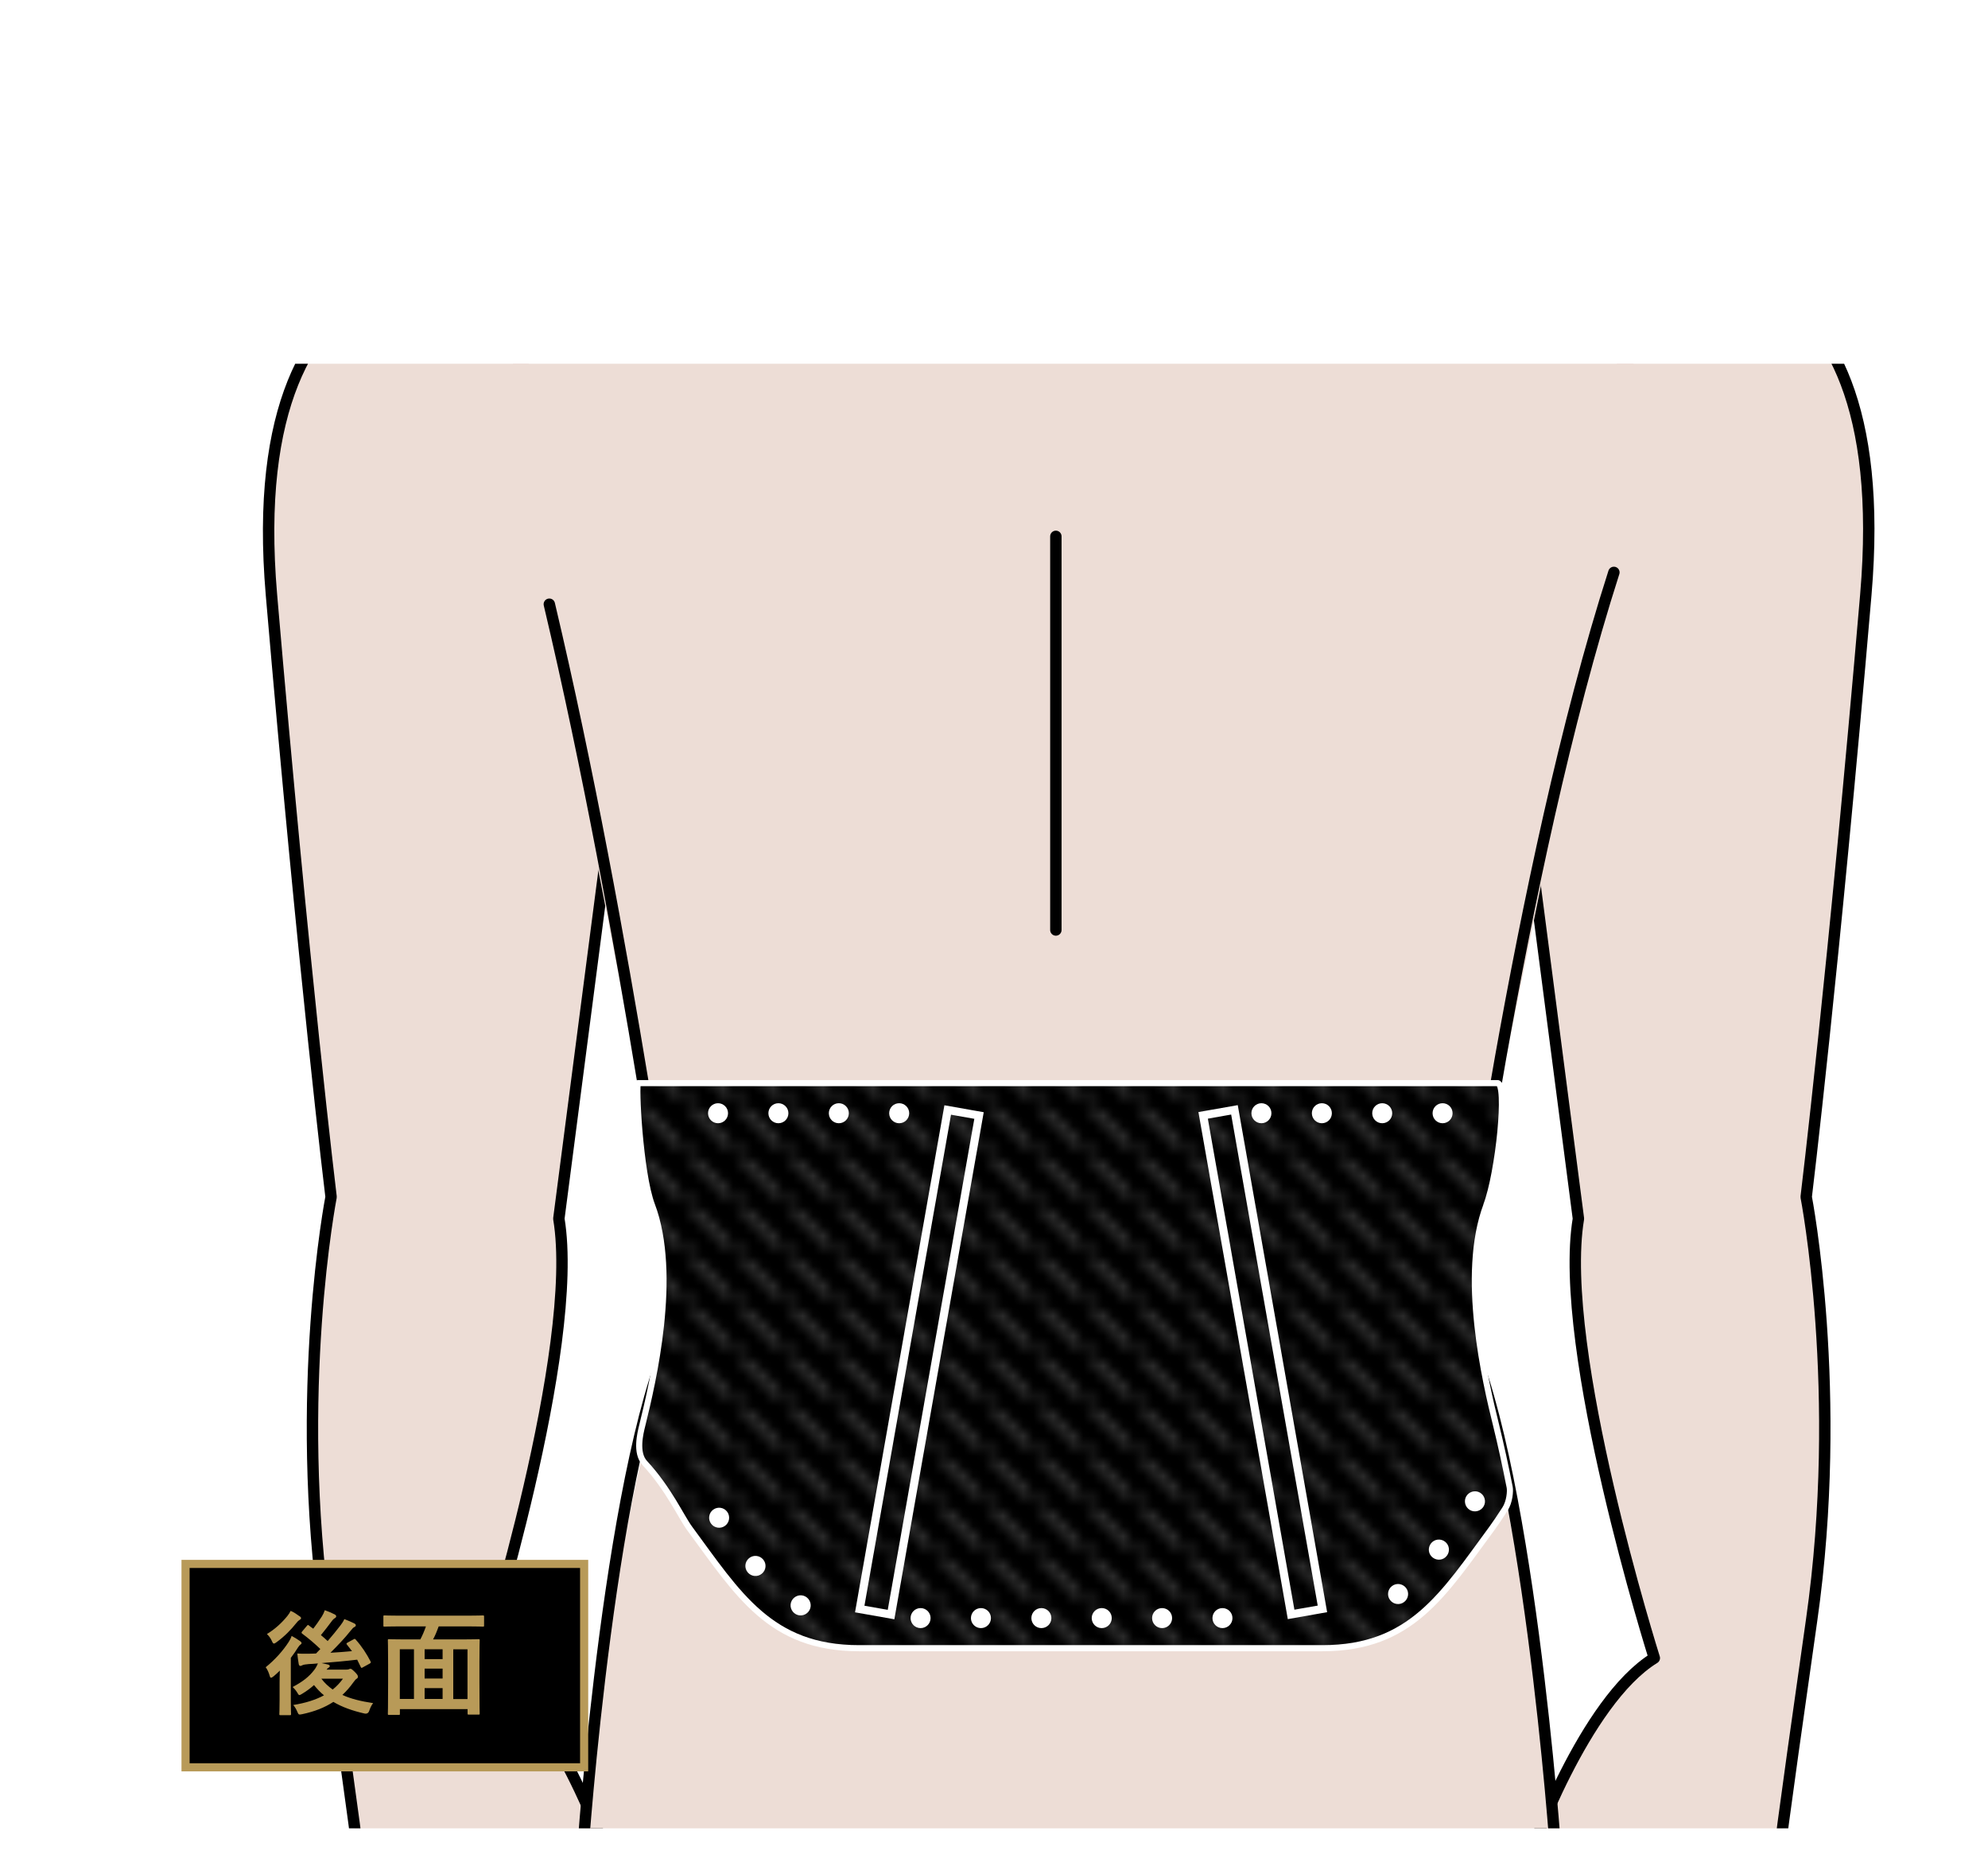
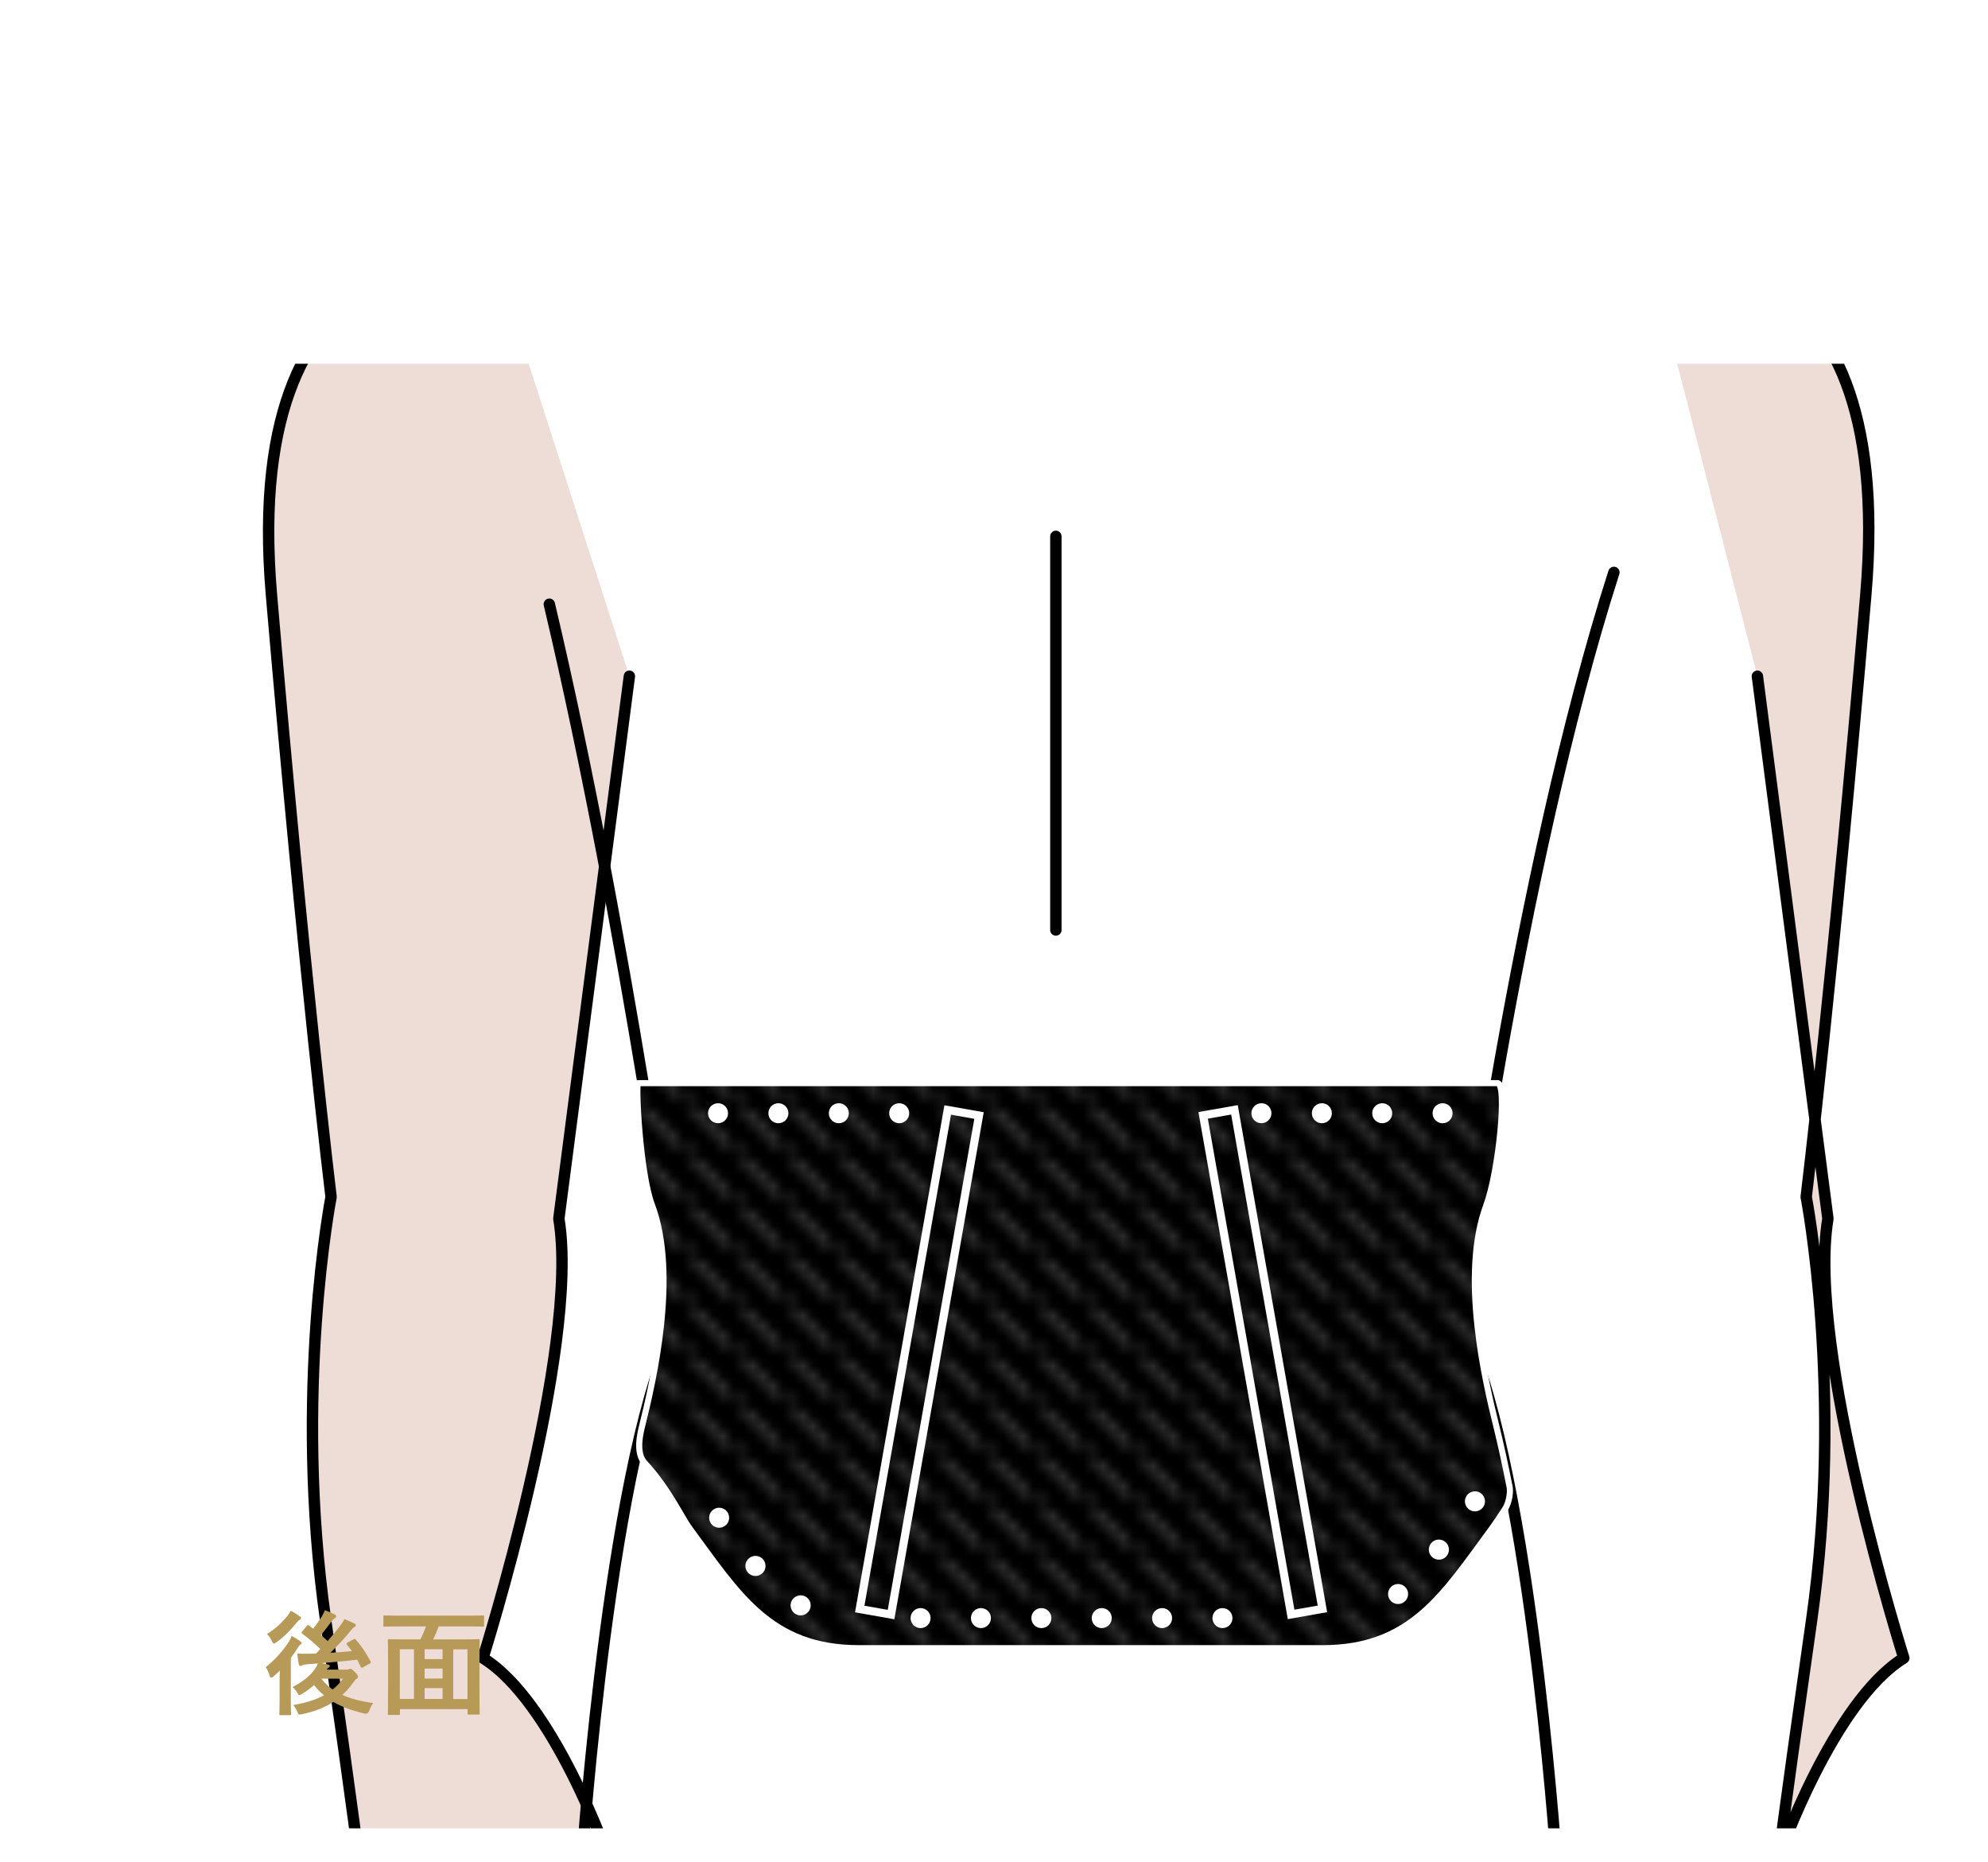
<svg xmlns="http://www.w3.org/2000/svg" id="_レイヤー_2" data-name="レイヤー_2" viewBox="0 0 244.39 228.81">
  <defs>
    <style>
      .cls-1, .cls-2, .cls-3, .cls-4 {
        fill: none;
      }

      .cls-5 {
        fill: url(#_新規パターンスウォッチ_3);
        opacity: .2;
      }

      .cls-6, .cls-7 {
        fill: #edddd6;
      }

      .cls-6, .cls-3, .cls-4, .cls-8 {
        stroke-linecap: round;
        stroke-linejoin: round;
      }

      .cls-6, .cls-4, .cls-8 {
        stroke: #000;
        stroke-width: 1.4px;
      }

      .cls-2 {
        stroke-miterlimit: 10;
      }

      .cls-2, .cls-3 {
        stroke: #fff;
      }

      .cls-9 {
        clip-path: url(#clippath-1);
      }

      .cls-3 {
        stroke-width: .75px;
      }

      .cls-10 {
        fill: #b89a58;
      }

      .cls-11 {
        fill: #fff;
      }

      .cls-8 {
        fill: #f1e4de;
      }

      .cls-12 {
        clip-path: url(#clippath);
      }
    </style>
    <clipPath id="clippath">
      <rect class="cls-1" x="14.39" y="44.71" width="230" height="180" />
    </clipPath>
    <clipPath id="clippath-1">
      <rect class="cls-1" x="0" width="4.6" height="4.6" />
    </clipPath>
    <pattern id="_新規パターンスウォッチ_3" data-name="新規パターンスウォッチ 3" x="0" y="0" width="4.6" height="4.6" patternTransform="translate(693.43 6052.79) scale(1.23)" patternUnits="userSpaceOnUse" viewBox="0 0 4.6 4.6">
      <g>
        <rect class="cls-1" x="0" width="4.6" height="4.6" />
        <g class="cls-9">
          <g>
            <polygon class="cls-11" points="35.85 40.46 -5.16 -.55 -4.45 -1.26 36.56 39.75 35.85 40.46" />
            <polygon class="cls-11" points="39.46 39.46 -1.55 -1.55 -.84 -2.26 40.17 38.75 39.46 39.46" />
          </g>
        </g>
      </g>
    </pattern>
  </defs>
  <g id="_腰用" data-name="腰用">
    <g>
      <path class="cls-11" d="M28.62,14.31c0,7.89-6.42,14.31-14.31,14.31S0,22.2,0,14.31,6.42,0,14.31,0s14.31,6.42,14.31,14.31ZM.99,14.31c0,7.32,6,13.32,13.32,13.32s13.32-6,13.32-13.32S21.63.99,14.31.99.99,6.99.99,14.31ZM17.1,17.22h2.61v1.71h-2.61v4.05h-2.01v-4.05h-7.35v-1.62l6.39-11.88h2.97v11.79ZM15.09,11.43c0-1.53.09-2.85.12-4.41h-.33c-.66,1.35-1.2,2.52-1.89,3.87l-3.3,6.33h5.4v-5.79Z" />
      <g class="cls-12">
        <g>
-           <path class="cls-6" d="M203.04,32.44s30.33-6,26.33,40.67c-4,46.67-7.33,74-7.33,74,0,0,4.67,24,.67,52s-4,29-4,29h-30.67s6.67-19,15.33-24.33c0,0-12-38-9.33-54l-8.67-66.67" />
+           <path class="cls-6" d="M203.04,32.44s30.33-6,26.33,40.67c-4,46.67-7.33,74-7.33,74,0,0,4.67,24,.67,52s-4,29-4,29s6.67-19,15.33-24.33c0,0-12-38-9.33-54l-8.67-66.67" />
          <path class="cls-6" d="M61.04,32.44s-31.67-6-27.67,40.67c4,46.67,7.33,74,7.33,74,0,0-4.67,24-.67,52,4,28,4,29,4,29h30.67s-6.67-19-15.33-24.33c0,0,12-38,9.33-54l8.67-66.67" />
-           <path class="cls-7" d="M191.27,227.93s-4.44-50.07-12.88-65.82c0,0,22.75-105.76,22.75-122.07H62.73c0,16.31,21.75,122.07,21.75,122.07-8.44,15.75-12.88,65.82-12.88,65.82h119.66Z" />
          <path class="cls-4" d="M67.53,74.26c9.52,40.18,15.96,87.86,15.96,87.86-8.44,15.75-11.88,65.82-11.88,65.82h119.66s-3.44-50.07-11.88-65.82c0,0,7.19-54.98,19.01-91.77" />
          <g>
            <g>
              <path d="M182.72,148.11c1.51-4,2.63-14.99,1.37-14.99h-105.65c-.31,0,.2,10.97,1.71,14.99,3.23,8.58.12,21.77-1.19,27.06-.25,1.01-.85,3.4.3,4.64,2.97,3.21,4.48,6.64,5.52,8.04,5.97,8.1,9.91,14.72,20.82,14.72h56.98c10.91,0,14.85-6.62,20.82-14.72.39-.53.94-1.34,1.6-2.36.59-.9.68-2.24.59-2.7-.52-2.64-1.08-5.21-1.67-7.62-1.31-5.29-4.43-18.48-1.19-27.06Z" />
              <path class="cls-5" d="M182.72,148.11c1.51-4,2.63-14.99,1.37-14.99h-105.65c-.31,0,.2,10.97,1.71,14.99,3.23,8.58.12,21.77-1.19,27.06-.25,1.01-.85,3.4.3,4.64,2.97,3.21,4.48,6.64,5.52,8.04,5.97,8.1,9.91,14.72,20.82,14.72h56.98c10.91,0,14.85-6.62,20.82-14.72.39-.53.94-1.34,1.6-2.36.59-.9.68-2.24.59-2.7-.52-2.64-1.08-5.21-1.67-7.62-1.31-5.29-4.43-18.48-1.19-27.06Z" />
              <path class="cls-3" d="M182.72,148.11c1.51-4,2.63-14.99,1.37-14.99h-105.65c-.31,0,.2,10.97,1.71,14.99,3.23,8.58.12,21.77-1.19,27.06-.25,1.01-.85,3.4.3,4.64,2.97,3.21,4.48,6.64,5.52,8.04,5.97,8.1,9.91,14.72,20.82,14.72h56.98c10.91,0,14.85-6.62,20.82-14.72.39-.53.94-1.34,1.6-2.36.59-.9.68-2.24.59-2.7-.52-2.64-1.08-5.21-1.67-7.62-1.31-5.29-4.43-18.48-1.19-27.06Z" />
            </g>
            <path class="cls-11" d="M113.17,197.64h0c-.68,0-1.23.55-1.23,1.23s.55,1.23,1.23,1.23,1.23-.55,1.23-1.23-.55-1.23-1.23-1.23ZM120.59,197.64h0c-.68,0-1.23.55-1.23,1.23s.55,1.23,1.23,1.23,1.23-.55,1.23-1.23-.55-1.23-1.23-1.23ZM128.02,197.64h0c-.68,0-1.23.55-1.23,1.23s.55,1.23,1.23,1.23,1.23-.55,1.23-1.23-.55-1.23-1.23-1.23ZM135.44,197.64h0c-.68,0-1.23.55-1.23,1.23s.55,1.23,1.23,1.23,1.23-.55,1.23-1.23-.55-1.23-1.23-1.23ZM142.86,197.64h0c-.68,0-1.23.55-1.23,1.23s.55,1.23,1.23,1.23,1.23-.55,1.23-1.23-.55-1.23-1.23-1.23ZM150.28,197.64h0c-.68,0-1.23.55-1.23,1.23s.55,1.23,1.23,1.23,1.23-.55,1.23-1.23-.55-1.23-1.23-1.23ZM171.11,194.94h0c-.54.42-.63,1.2-.21,1.73.42.54,1.2.63,1.73.21h0c.54-.42.63-1.2.21-1.73s-1.2-.63-1.73-.21h0ZM175.9,189.71h0c-.41.54-.31,1.32.24,1.73s1.32.31,1.73-.24h0c.41-.54.31-1.32-.24-1.73-.54-.41-1.32-.31-1.73.24h0ZM180.39,183.71h0c-.45.51-.39,1.29.12,1.74.51.45,1.29.39,1.74-.12s.39-1.29-.12-1.74c-.51-.45-1.29-.39-1.74.12ZM177.34,138.05h0c.68,0,1.23-.55,1.23-1.23s-.55-1.23-1.23-1.23-1.23.55-1.23,1.23.55,1.23,1.23,1.23ZM169.92,138.05h0c.68,0,1.23-.55,1.23-1.23s-.55-1.23-1.23-1.23-1.23.55-1.23,1.23.55,1.23,1.23,1.23ZM162.5,138.05h0c.68,0,1.23-.55,1.23-1.23s-.55-1.23-1.23-1.23-1.23.55-1.23,1.23.55,1.23,1.23,1.23ZM155.07,138.05h0c.68,0,1.23-.55,1.23-1.23s-.55-1.23-1.23-1.23-1.23.55-1.23,1.23.55,1.23,1.23,1.23ZM110.54,138.05h0c.68,0,1.23-.55,1.23-1.23s-.55-1.23-1.23-1.23-1.23.55-1.23,1.23.55,1.23,1.23,1.23ZM103.12,138.05h0c.68,0,1.23-.55,1.23-1.23s-.55-1.23-1.23-1.23-1.23.55-1.23,1.23.55,1.23,1.23,1.23ZM95.69,138.05h0c.68,0,1.23-.55,1.23-1.23s-.55-1.23-1.23-1.23-1.23.55-1.23,1.23.55,1.23,1.23,1.23ZM88.27,138.05h0c.68,0,1.23-.55,1.23-1.23s-.55-1.23-1.23-1.23-1.23.55-1.23,1.23.55,1.23,1.23,1.23ZM89.4,185.81h0c-.4-.55-1.17-.67-1.72-.27-.55.4-.67,1.17-.27,1.72h0c.4.55,1.17.67,1.72.27.55-.4.67-1.17.27-1.72h0ZM93.82,191.67h0c-.44-.52-1.21-.6-1.74-.16s-.6,1.21-.16,1.74c.44.52,1.21.6,1.74.16s.6-1.21.16-1.74ZM99,196.21h0c-.6-.32-1.35-.08-1.67.52s-.08,1.35.52,1.67h0c.6.32,1.35.08,1.67-.52.32-.6.08-1.35-.52-1.67h0Z" />
            <rect class="cls-2" x="153.28" y="136.27" width="3.91" height="62.28" transform="translate(-26.71 29.5) rotate(-10)" />
            <rect class="cls-2" x="111.06" y="136.27" width="3.91" height="62.28" transform="translate(195.25 351.92) rotate(-170)" />
          </g>
          <line class="cls-8" x1="129.8" y1="65.92" x2="129.8" y2="114.3" />
        </g>
      </g>
      <g>
-         <rect x="22.81" y="192.21" width="49" height="25" />
-         <path class="cls-10" d="M71.31,192.71v24H23.31v-24h48M72.31,191.71H22.31v26h50v-26h0Z" />
-       </g>
+         </g>
      <g>
        <path class="cls-10" d="M34.37,206.87c0-.43.01-1.04.03-1.55-.25.25-.5.49-.76.7-.15.11-.25.18-.32.18s-.13-.08-.18-.28c-.11-.39-.31-.8-.48-1.01,1.09-.87,2.13-2.02,2.83-3.11.14-.21.28-.48.36-.74.38.2.73.42,1.04.64.13.1.18.15.18.25,0,.07-.03.11-.1.15-.11.07-.2.17-.31.34-.28.45-.59.9-.91,1.32v5.17c0,1.12.03,1.65.03,1.72,0,.14-.01.15-.15.15h-1.15c-.13,0-.14-.01-.14-.15,0-.08.03-.6.03-1.72v-2.06ZM36.81,198.63c.13.08.2.15.2.25s-.08.15-.22.24c-.1.06-.22.17-.38.38-.64.8-1.41,1.6-2.41,2.33-.15.11-.25.17-.32.17-.1,0-.17-.1-.27-.34-.15-.34-.39-.64-.6-.83.98-.59,1.83-1.37,2.51-2.21.2-.25.31-.43.41-.64.41.17.74.41,1.09.66ZM43.45,201.49c.15-.1.18-.08.27.01.78.87,1.36,1.78,1.83,2.69.07.14.04.18-.1.27l-.84.46c-.17.1-.2.1-.27-.06-.14-.29-.28-.59-.43-.88-1.4.17-3.01.31-4.38.42.29.06.53.11.77.17.15.04.24.1.24.2,0,.08-.06.15-.17.21-.06.03-.14.11-.22.22h2.44c.14,0,.22-.01.29-.04.06-.03.13-.06.2-.06.11,0,.21.07.56.41.31.32.36.43.36.56,0,.11-.04.18-.15.25-.11.06-.22.18-.42.46-.41.57-.85,1.08-1.34,1.53,1.02.48,2.27.78,3.78,1.01-.2.24-.36.59-.48.94q-.14.42-.57.34c-1.49-.34-2.76-.79-3.84-1.43-1.06.69-2.31,1.19-3.84,1.51-.42.08-.43.08-.6-.32-.13-.31-.28-.56-.49-.81,1.5-.24,2.75-.63,3.78-1.19-.45-.36-.85-.79-1.23-1.26-.45.41-.95.77-1.47,1.08-.17.1-.25.15-.32.15-.1,0-.15-.1-.28-.32-.15-.25-.35-.48-.56-.67,1.26-.66,2.05-1.29,2.66-2.1.14-.17.32-.48.45-.8-.41.04-.79.07-1.12.08-.35.03-.63.07-.76.13-.1.04-.18.1-.27.1-.13,0-.18-.11-.21-.25-.07-.41-.13-.84-.17-1.28.36.03.77.04,1.11.03.39,0,.78-.01,1.19-.03l.53-.55c-.76-.73-1.44-1.3-2.23-1.89-.06-.04-.08-.08-.08-.13s.03-.08.1-.17l.56-.66c.11-.14.14-.13.25-.04.17.14.35.27.53.39.32-.42.67-.9,1.06-1.51.14-.22.25-.46.36-.76.41.14.88.34,1.22.52.13.07.18.14.18.24,0,.08-.07.17-.17.22-.11.06-.22.15-.41.41-.43.57-.85,1.13-1.3,1.67.29.24.57.48.83.73.57-.66,1.09-1.29,1.57-1.92.17-.21.36-.5.48-.78.46.18.88.36,1.2.52.15.08.21.14.21.24s-.07.18-.18.22c-.13.06-.24.18-.49.49-.66.84-1.53,1.75-2.45,2.67.9-.06,1.78-.11,2.65-.2-.2-.27-.41-.53-.62-.8-.1-.11-.07-.17.08-.25l.71-.39ZM39.51,206.32c.39.52.85.95,1.39,1.33.48-.39.9-.83,1.26-1.33h-2.65Z" />
        <path class="cls-10" d="M49.04,199.89c-1.25,0-1.68.03-1.76.03-.14,0-.15-.01-.15-.14v-1.09c0-.14.01-.15.15-.15.08,0,.52.03,1.76.03h8.53c1.26,0,1.68-.03,1.77-.03.15,0,.17.01.17.15v1.09c0,.13-.01.14-.17.14-.08,0-.5-.03-1.77-.03h-3.64c-.2.56-.42,1.09-.69,1.6h3.67c1.33,0,1.81-.03,1.91-.03.14,0,.15.01.15.15,0,.08-.03.7-.03,2.65v2.54c0,3.11.03,3.7.03,3.78,0,.14-.01.15-.15.15h-1.19c-.14,0-.15-.01-.15-.15v-.52h-8.32v.56c0,.14-.01.15-.15.15h-1.18c-.14,0-.15-.01-.15-.15,0-.1.03-.69.03-3.81v-2.24c0-2.24-.03-2.86-.03-2.96,0-.14.01-.15.15-.15.1,0,.57.03,1.91.03h1.93c.27-.49.5-1.06.69-1.6h-3.31ZM49.15,208.81h1.74v-6.11h-1.74v6.11ZM54.41,203.91v-1.21h-2.21v1.21h2.21ZM54.41,206.3v-1.22h-2.21v1.22h2.21ZM54.41,208.81v-1.33h-2.21v1.33h2.21ZM55.72,202.71v6.11h1.75v-6.11h-1.75Z" />
      </g>
    </g>
  </g>
</svg>